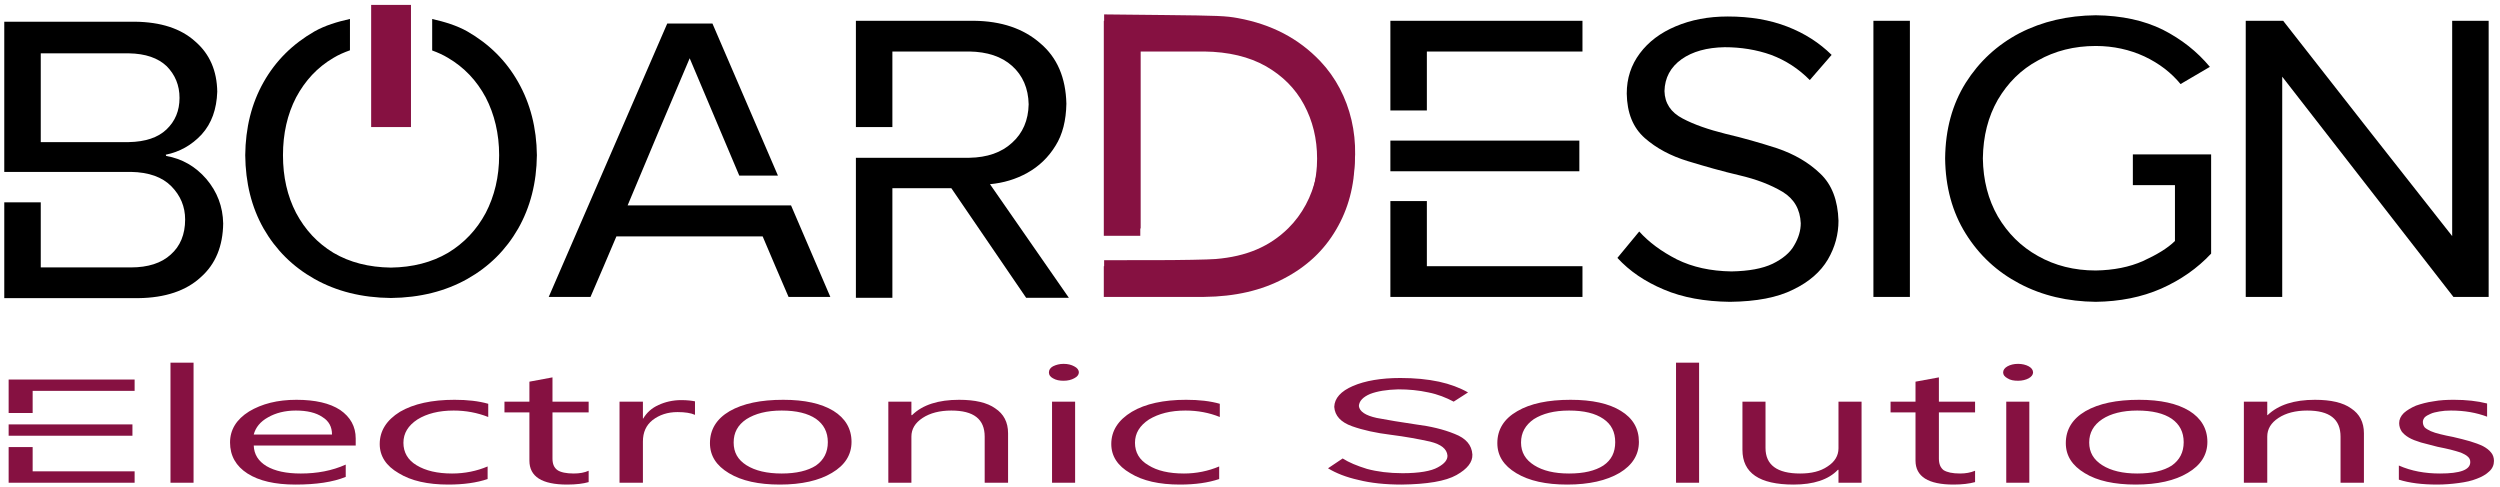
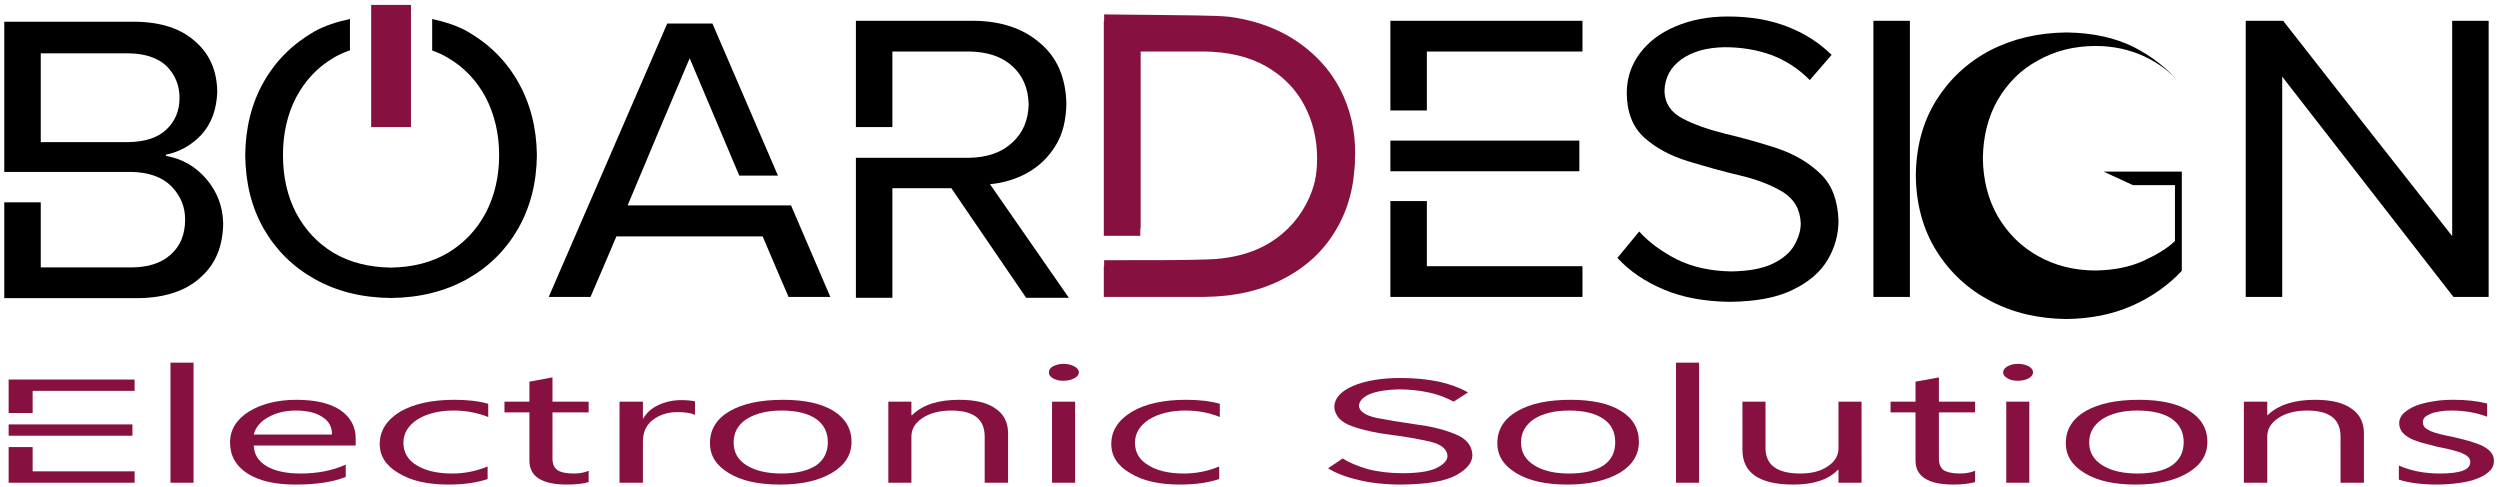
<svg xmlns="http://www.w3.org/2000/svg" xmlns:ns1="http://sodipodi.sourceforge.net/DTD/sodipodi-0.dtd" xmlns:ns2="http://www.inkscape.org/namespaces/inkscape" version="1.2" width="79.85mm" height="15.57mm" viewBox="6576 11102 7985 1557" preserveAspectRatio="xMidYMid" fill-rule="evenodd" stroke-width="28.222" stroke-linejoin="round" xml:space="preserve" id="svg524" ns1:docname="LOGO_BD_FULL.svg" ns2:version="1.2.2 (732a01da63, 2022-12-09)" ns2:export-filename="LOGO_BD_FULL.jpg" ns2:export-xdpi="96" ns2:export-ydpi="96">
  <ns1:namedview id="namedview526" pagecolor="#ffffff" bordercolor="#000000" borderopacity="0.25" ns2:showpageshadow="2" ns2:pageopacity="0.0" ns2:pagecheckerboard="0" ns2:deskcolor="#d1d1d1" ns2:document-units="mm" showgrid="false" ns2:zoom="3.5262173" ns2:cx="131.72756" ns2:cy="-7.7987253" ns2:window-width="1920" ns2:window-height="991" ns2:window-x="-9" ns2:window-y="-9" ns2:window-maximized="1" ns2:current-layer="svg524" />
  <defs class="EmbeddedBulletChars" id="defs295">
    <g id="bullet-char-template-57356" transform="scale(0,-0)">
      <path d="M 580,1141 L 1163,571 580,0 -4,571 580,1141 Z" id="path265" />
    </g>
    <g id="bullet-char-template-57354" transform="scale(0,-0)">
      <path d="M 8,1128 L 1137,1128 1137,0 8,0 8,1128 Z" id="path268" />
    </g>
    <g id="bullet-char-template-10146" transform="scale(0,-0)">
      <path d="M 174,0 L 602,739 174,1481 1456,739 174,0 Z M 1358,739 L 309,1346 659,739 1358,739 Z" id="path271" />
    </g>
    <g id="bullet-char-template-10132" transform="scale(0,-0)">
      <path d="M 2015,739 L 1276,0 717,0 1260,543 174,543 174,936 1260,936 717,1481 1274,1481 2015,739 Z" id="path274" />
    </g>
    <g id="bullet-char-template-10007" transform="scale(0,-0)">
      <path d="M 0,-2 C -7,14 -16,27 -25,37 L 356,567 C 262,823 215,952 215,954 215,979 228,992 255,992 264,992 276,990 289,987 310,991 331,999 354,1012 L 381,999 492,748 772,1049 836,1024 860,1049 C 881,1039 901,1025 922,1006 886,937 835,863 770,784 769,783 710,716 594,584 L 774,223 C 774,196 753,168 711,139 L 727,119 C 717,90 699,76 672,76 641,76 570,178 457,381 L 164,-76 C 142,-110 111,-127 72,-127 30,-127 9,-110 8,-76 1,-67 -2,-52 -2,-32 -2,-23 -1,-13 0,-2 Z" id="path277" />
    </g>
    <g id="bullet-char-template-10004" transform="scale(0,-0)">
      <path d="M 285,-33 C 182,-33 111,30 74,156 52,228 41,333 41,471 41,549 55,616 82,672 116,743 169,778 240,778 293,778 328,747 346,684 L 369,508 C 377,444 397,411 428,410 L 1163,1116 C 1174,1127 1196,1133 1229,1133 1271,1133 1292,1118 1292,1087 L 1292,965 C 1292,929 1282,901 1262,881 L 442,47 C 390,-6 338,-33 285,-33 Z" id="path280" />
    </g>
    <g id="bullet-char-template-9679" transform="scale(0,-0)">
      <path d="M 813,0 C 632,0 489,54 383,161 276,268 223,411 223,592 223,773 276,916 383,1023 489,1130 632,1184 813,1184 992,1184 1136,1130 1245,1023 1353,916 1407,772 1407,592 1407,412 1353,268 1245,161 1136,54 992,0 813,0 Z" id="path283" />
    </g>
    <g id="bullet-char-template-8226" transform="scale(0,-0)">
      <path d="M 346,457 C 273,457 209,483 155,535 101,586 74,649 74,723 74,796 101,859 155,911 209,963 273,989 346,989 419,989 480,963 531,910 582,859 608,796 608,723 608,648 583,586 532,535 482,483 420,457 346,457 Z" id="path286" />
    </g>
    <g id="bullet-char-template-8211" transform="scale(0,-0)">
      <path d="M -4,459 L 1135,459 1135,606 -4,606 -4,459 Z" id="path289" />
    </g>
    <g id="bullet-char-template-61548" transform="scale(0,-0)">
      <path d="M 173,740 C 173,903 231,1043 346,1159 462,1274 601,1332 765,1332 928,1332 1067,1274 1183,1159 1299,1043 1357,903 1357,740 1357,577 1299,437 1183,322 1067,206 928,148 765,148 601,148 462,206 346,322 231,437 173,577 173,740 Z" id="path292" />
    </g>
  </defs>
  <g class="com.sun.star.drawing.ClosedBezierShape" id="g302" transform="matrix(0.996,0,0,0.981,39.949,233.191)">
    <g id="id3">
      <rect class="BoundingBox" stroke="none" fill="none" x="6576" y="11150" width="703" height="901" id="rect297" />
      <path fill="#000000" stroke="none" d="m 7094,11583 c 44,-9 83,-31 115,-66 32,-36 48,-82 50,-139 -1,-68 -24,-123 -71,-164 -46,-42 -110,-63 -193,-64 h -419 v 489 h 406 c 58,1 101,17 130,47 29,30 44,66 44,108 0,49 -16,87 -46,114 -30,28 -73,42 -128,42 h -289 v -212 h -117 v 312 h 430 c 86,-1 153,-24 200,-68 48,-43 71,-102 72,-175 -1,-55 -19,-103 -54,-145 -35,-41 -78,-66 -129,-75 z m -118,-41 h -283 v -289 h 283 c 53,1 93,15 121,42 27,28 41,62 41,103 0,42 -14,76 -42,103 -27,26 -67,40 -121,41 z" id="path299" />
    </g>
  </g>
  <path id="path306" style="stroke-width:27.9" d="M 7693.761 11162.513 C 7653.453 11171.57 7614.669 11183.097 7580.435 11202.356 C 7510.691 11242.572 7456.873 11295.544 7418.016 11364.206 C 7379.158 11432.868 7360.256 11510.382 7359.26 11597.68 C 7360.256 11685.96 7379.158 11763.423 7418.016 11832.085 C 7456.873 11899.766 7510.691 11953.717 7580.435 11992.953 C 7650.179 12032.187 7730.898 12052.796 7824.554 12053.777 C 7917.214 12052.796 7998.93 12032.187 8068.674 11992.953 C 8138.418 11953.717 8192.184 11899.766 8231.041 11832.085 C 8269.899 11763.423 8289.835 11685.96 8290.831 11597.68 C 8289.835 11510.382 8269.899 11432.868 8231.041 11364.206 C 8192.184 11295.544 8138.418 11242.572 8068.674 11202.356 C 8034.772 11183.283 7996.322 11171.744 7956.381 11162.668 L 7956.381 11263.179 C 7974.005 11269.649 7991.034 11277.15 8006.869 11286.743 C 8058.678 11317.15 8098.536 11359.298 8127.43 11413.247 C 8155.328 11467.196 8170.27 11529.019 8170.27 11597.68 C 8170.27 11667.323 8155.328 11728.113 8127.43 11782.062 C 8098.536 11836.01 8058.678 11878.21 8006.869 11909.599 C 7955.059 11940.006 7894.298 11955.696 7824.554 11956.677 C 7753.814 11955.696 7693.016 11940.006 7641.206 11909.599 C 7589.396 11878.21 7550.573 11836.01 7521.679 11782.062 C 7493.781 11728.113 7479.821 11667.323 7479.821 11597.68 C 7479.821 11529.019 7493.781 11467.196 7521.679 11413.247 C 7550.573 11359.298 7589.396 11317.15 7641.206 11286.743 C 7657.596 11276.814 7675.379 11269.203 7693.761 11262.662 L 7693.761 11162.513 z " />
  <g class="com.sun.star.drawing.ClosedBezierShape" id="g334" transform="matrix(0.996,0,0,0.981,39.949,233.191)">
    <g id="id7">
      <rect class="BoundingBox" stroke="none" fill="none" x="8322" y="11156" width="904" height="891" id="rect329" />
      <path fill="#000000" stroke="none" d="m 9099,11748 c -175,0 -349,0 -524,0 66,-160 132,-320 199,-479 53,127 106,255 159,382 41,0 83,0 124,0 -70,-165 -140,-330 -210,-495 -49,0 -97,0 -145,0 -127,297 -253,593 -380,890 45,0 89,0 134,0 28,-66 56,-132 83,-197 156,0 313,0 469,0 27,65 55,131 83,197 45,0 89,0 134,0 -42,-99 -84,-199 -126,-298 z" id="path331" />
    </g>
  </g>
  <g class="com.sun.star.drawing.ClosedBezierShape" id="g341" transform="matrix(0.996,0,0,0.981,39.949,233.191)">
    <g id="id8">
      <rect class="BoundingBox" stroke="none" fill="none" x="9307" y="11147" width="684" height="903" id="rect336" />
      <path fill="#000000" stroke="none" d="m 9737,11679 c 43,-4 83,-16 120,-37 37,-21 67,-50 90,-88 23,-37 34,-83 35,-137 -2,-84 -29,-150 -84,-197 -54,-48 -125,-72 -212,-73 h -379 v 346 h 117 v -246 h 247 c 57,1 103,16 137,47 34,31 52,73 53,125 -1,52 -19,94 -53,125 -34,32 -80,48 -137,49 h -364 v 456 h 117 v -357 h 189 l 240,357 h 137 z" id="path338" />
    </g>
  </g>
  <g class="com.sun.star.drawing.ClosedBezierShape" id="g348" transform="matrix(0.996,0,0,0.981,39.949,233.191)">
    <g id="id9">
      <rect class="BoundingBox" stroke="none" fill="none" x="10102" y="11147" width="806" height="900" id="rect343" />
      <path fill="#861141" stroke="none" d="m 10424,11147 h -322 v 700 h 117 v -600 h 205 c 78,1 144,17 198,48 53,31 94,72 122,125 28,53 42,111 42,176 0,66 -15,124 -43,177 -28,52 -69,94 -123,125 -54,31 -119,47 -196,48 h -322 v 100 h 322 c 99,-1 184,-21 256,-60 72,-38 128,-91 167,-159 39,-67 59,-143 60,-229 -1,-86 -21,-162 -60,-229 -39,-67 -95,-120 -167,-159 -72,-39 -157,-59 -256,-60 z" id="path345" />
    </g>
  </g>
  <g class="com.sun.star.drawing.ClosedBezierShape" id="g355" transform="matrix(0.996,0,0,0.981,39.949,233.191)">
    <g id="id10">
      <rect class="BoundingBox" stroke="none" fill="none" x="11021" y="11147" width="618" height="900" id="rect350" />
      <path fill="#000000" stroke="none" d="m 11021,11147 c 0,97 0,195 0,292 39,0 78,0 117,0 0,-64 0,-128 0,-192 166,0 333,0 499,0 0,-33 0,-67 0,-100 -205,0 -411,0 -616,0 z m 606,390 c -202,0 -404,0 -606,0 0,33 0,67 0,100 202,0 404,0 606,0 0,-33 0,-67 0,-100 z m -489,197 c -39,0 -78,0 -117,0 0,104 0,208 0,312 205,0 411,0 616,0 0,-33 0,-67 0,-100 -166,0 -333,0 -499,0 0,-71 0,-141 0,-212 z" id="path352" />
    </g>
  </g>
  <g class="com.sun.star.drawing.ClosedBezierShape" id="g362" transform="matrix(0.996,0,0,0.981,39.949,233.191)">
    <g id="id11">
      <rect class="BoundingBox" stroke="none" fill="none" x="11748" y="11133" width="711" height="930" id="rect357" />
      <path fill="#000000" stroke="none" d="m 11900,11376 c 1,-43 19,-78 55,-104 35,-25 81,-38 138,-39 52,0 102,8 149,25 47,18 88,45 124,82 l 70,-82 c -39,-39 -86,-70 -142,-92 -56,-22 -119,-33 -191,-33 -63,0 -118,11 -167,32 -49,21 -87,50 -115,88 -28,38 -42,81 -42,131 1,63 20,111 58,145 37,33 83,58 138,75 55,17 110,33 165,46 55,13 101,31 139,54 37,23 56,57 58,102 0,24 -7,48 -21,72 -13,24 -37,44 -69,60 -33,16 -77,24 -132,25 -67,-1 -125,-14 -175,-39 -50,-26 -90,-56 -121,-91 l -70,86 c 39,43 88,77 149,103 60,26 131,39 212,40 85,-1 152,-14 203,-40 51,-25 88,-58 111,-98 23,-40 34,-82 34,-126 -2,-66 -21,-118 -59,-154 -37,-36 -83,-63 -138,-82 -55,-18 -110,-34 -165,-47 -55,-14 -101,-30 -138,-50 -38,-20 -57,-50 -58,-89 z" id="path359" />
    </g>
  </g>
  <g class="com.sun.star.drawing.ClosedBezierShape" id="g369" transform="matrix(0.996,0,0,0.981,39.949,233.191)">
    <g id="id12">
-       <rect class="BoundingBox" stroke="none" fill="none" x="12570" y="11147" width="119" height="900" id="rect364" />
      <path fill="#000000" stroke="none" d="m 12687,12046 c 0,-300 0,-599 0,-899 -39,0 -78,0 -117,0 0,300 0,599 0,899 39,0 78,0 117,0 z" id="path366" />
    </g>
  </g>
  <g class="com.sun.star.drawing.ClosedBezierShape" id="g376" transform="matrix(0.996,0,0,0.981,39.949,233.191)">
    <g id="id13">
      <rect class="BoundingBox" stroke="none" fill="none" x="12799" y="11129" width="855" height="934" id="rect371" />
-       <path fill="#000000" stroke="none" d="m 13402,11682 h 135 v 182 c -24,24 -59,45 -102,65 -44,20 -95,30 -152,31 -69,0 -131,-16 -185,-47 -55,-31 -97,-74 -129,-129 -31,-55 -47,-118 -48,-189 1,-73 17,-136 48,-191 32,-55 74,-98 129,-128 54,-31 116,-47 185,-47 57,0 109,12 156,34 48,23 86,53 116,90 l 94,-56 c -41,-50 -91,-90 -151,-121 -60,-30 -131,-46 -215,-47 -90,1 -171,20 -244,58 -73,39 -130,93 -173,162 -43,70 -65,151 -66,246 1,93 23,175 66,245 43,70 100,124 173,163 73,39 154,58 244,59 77,-1 147,-15 210,-43 62,-28 116,-66 160,-114 v -323 h -251 z" id="path373" />
+       <path fill="#000000" stroke="none" d="m 13402,11682 h 135 v 182 c -24,24 -59,45 -102,65 -44,20 -95,30 -152,31 -69,0 -131,-16 -185,-47 -55,-31 -97,-74 -129,-129 -31,-55 -47,-118 -48,-189 1,-73 17,-136 48,-191 32,-55 74,-98 129,-128 54,-31 116,-47 185,-47 57,0 109,12 156,34 48,23 86,53 116,90 c -41,-50 -91,-90 -151,-121 -60,-30 -131,-46 -215,-47 -90,1 -171,20 -244,58 -73,39 -130,93 -173,162 -43,70 -65,151 -66,246 1,93 23,175 66,245 43,70 100,124 173,163 73,39 154,58 244,59 77,-1 147,-15 210,-43 62,-28 116,-66 160,-114 v -323 h -251 z" id="path373" />
    </g>
  </g>
  <g class="com.sun.star.drawing.ClosedBezierShape" id="g383" transform="matrix(0.996,0,0,0.981,39.949,233.191)">
    <g id="id14">
      <rect class="BoundingBox" stroke="none" fill="none" x="13763" y="11147" width="781" height="900" id="rect378" />
      <path fill="#000000" stroke="none" d="m 14426,11147 c 0,234 0,468 0,701 -181,-233 -362,-467 -542,-701 -40,0 -80,0 -120,0 0,300 0,599 0,899 39,0 78,0 117,0 0,-239 0,-478 0,-717 183,239 366,478 549,717 38,0 75,0 113,0 0,-300 0,-599 0,-899 -39,0 -78,0 -117,0 z" id="path380" />
    </g>
  </g>
  <g class="Group" id="g518" transform="matrix(0.996,0,0,0.981,39.949,233.191)">
    <g class="com.sun.star.drawing.ClosedBezierShape" id="g390">
      <g id="id15">
        <rect class="BoundingBox" stroke="none" fill="none" x="7109" y="12260" width="76" height="393" id="rect385" />
        <path fill="#861141" stroke="none" d="m 7183,12651 c -24,0 -49,0 -74,0 0,-130 0,-261 0,-391 25,0 50,0 74,0 0,130 0,261 0,391 z" id="path387" />
      </g>
    </g>
    <g class="com.sun.star.drawing.ClosedBezierShape" id="g397">
      <g id="id16">
        <rect class="BoundingBox" stroke="none" fill="none" x="7299" y="12380" width="405" height="278" id="rect392" />
        <path fill="#861141" stroke="none" d="m 7703,12530 h -327 c 1,29 15,51 41,67 27,16 63,24 110,24 52,0 100,-9 144,-29 v 40 c -41,17 -95,25 -161,25 -66,0 -117,-12 -154,-36 -37,-24 -56,-58 -56,-101 0,-41 20,-75 61,-101 41,-25 91,-38 152,-38 60,0 107,11 140,33 33,23 50,54 50,93 z m -76,-36 c 0,-25 -10,-44 -31,-57 -20,-14 -49,-21 -85,-21 -35,0 -65,8 -89,22 -25,14 -40,33 -46,56 z" id="path394" />
      </g>
    </g>
    <g class="com.sun.star.drawing.ClosedBezierShape" id="g404">
      <g id="id17">
        <rect class="BoundingBox" stroke="none" fill="none" x="7779" y="12380" width="350" height="278" id="rect399" />
        <path fill="#861141" stroke="none" d="m 8126,12639 c -35,12 -77,18 -126,18 -66,0 -119,-12 -159,-37 -41,-24 -61,-56 -61,-95 0,-43 22,-78 65,-105 44,-26 102,-39 175,-39 41,0 77,4 108,13 v 43 c -35,-14 -72,-21 -111,-21 -47,0 -86,10 -116,29 -30,20 -45,45 -45,76 0,31 14,56 42,73 29,18 67,27 114,27 41,0 79,-8 114,-23 z" id="path401" />
      </g>
    </g>
    <g class="com.sun.star.drawing.ClosedBezierShape" id="g411">
      <g id="id18">
        <rect class="BoundingBox" stroke="none" fill="none" x="8179" y="12308" width="273" height="351" id="rect406" />
        <path fill="#861141" stroke="none" d="m 8450,12649 c -17,5 -40,8 -69,8 -81,0 -121,-26 -121,-78 v -157 h -80 v -35 h 80 v -65 l 74,-14 v 79 h 116 v 35 h -116 v 150 c 0,18 5,30 16,38 10,7 28,11 52,11 19,0 35,-3 48,-9 z" id="path408" />
      </g>
    </g>
    <g class="com.sun.star.drawing.ClosedBezierShape" id="g418">
      <g id="id19">
        <rect class="BoundingBox" stroke="none" fill="none" x="8549" y="12382" width="243" height="271" id="rect413" />
        <path fill="#861141" stroke="none" d="m 8791,12430 c -13,-6 -32,-9 -56,-9 -32,0 -58,9 -80,26 -21,17 -31,40 -31,70 v 134 h -75 v -264 h 75 v 55 h 1 c 11,-19 27,-34 49,-44 21,-10 46,-16 73,-16 19,0 34,2 44,4 z" id="path415" />
      </g>
    </g>
    <g class="com.sun.star.drawing.ClosedBezierShape" id="g425">
      <g id="id20">
        <rect class="BoundingBox" stroke="none" fill="none" x="8838" y="12380" width="456" height="278" id="rect420" />
        <path fill="#861141" stroke="none" d="m 9063,12657 c -68,0 -122,-12 -163,-37 -41,-25 -61,-57 -61,-98 0,-44 21,-79 63,-104 43,-25 100,-37 172,-37 69,0 122,12 161,36 38,24 58,58 58,101 0,42 -21,76 -63,101 -41,25 -97,38 -167,38 z m 6,-241 c -48,0 -85,10 -113,28 -28,19 -41,44 -41,76 0,32 13,56 41,74 28,18 66,27 113,27 47,0 84,-9 110,-26 25,-18 38,-43 38,-76 0,-33 -13,-58 -38,-76 -26,-18 -63,-27 -110,-27 z" id="path422" />
      </g>
    </g>
    <g class="com.sun.star.drawing.ClosedBezierShape" id="g432">
      <g id="id21">
        <rect class="BoundingBox" stroke="none" fill="none" x="9410" y="12380" width="386" height="273" id="rect427" />
        <path fill="#861141" stroke="none" d="m 9795,12651 h -75 v -150 c 0,-57 -35,-85 -107,-85 -37,0 -68,8 -92,24 -24,16 -36,36 -36,61 v 150 h -74 v -264 h 74 v 44 h 2 c 34,-34 85,-50 151,-50 51,0 90,9 116,28 27,18 41,45 41,81 z" id="path429" />
      </g>
    </g>
    <g class="com.sun.star.drawing.ClosedBezierShape" id="g439">
      <g id="id22">
        <rect class="BoundingBox" stroke="none" fill="none" x="9925" y="12264" width="98" height="389" id="rect434" />
        <path fill="#861141" stroke="none" d="m 9973,12319 c -13,0 -24,-2 -34,-8 -9,-5 -13,-11 -13,-19 0,-8 4,-15 13,-20 10,-5 21,-8 34,-8 14,0 25,3 34,8 10,5 15,12 15,20 0,7 -5,14 -15,19 -9,5 -20,8 -34,8 z m 37,332 h -74 v -264 h 74 z" id="path436" />
      </g>
    </g>
    <g class="com.sun.star.drawing.ClosedBezierShape" id="g446">
      <g id="id23">
        <rect class="BoundingBox" stroke="none" fill="none" x="10126" y="12380" width="349" height="278" id="rect441" />
        <path fill="#861141" stroke="none" d="m 10472,12639 c -35,12 -77,18 -126,18 -66,0 -119,-12 -159,-37 -41,-24 -61,-56 -61,-95 0,-43 22,-78 66,-105 43,-26 102,-39 174,-39 41,0 77,4 108,13 v 43 c -34,-14 -71,-21 -110,-21 -48,0 -86,10 -117,29 -30,20 -45,45 -45,76 0,31 14,56 43,73 28,18 66,27 114,27 40,0 78,-8 113,-23 z" id="path443" />
      </g>
    </g>
    <g class="com.sun.star.drawing.ClosedBezierShape" id="g453">
      <g id="id24">
        <rect class="BoundingBox" stroke="none" fill="none" x="11364" y="12380" width="455" height="278" id="rect448" />
        <path fill="#861141" stroke="none" d="m 11588,12657 c -68,0 -122,-12 -163,-37 -41,-25 -61,-57 -61,-98 0,-44 21,-79 64,-104 42,-25 99,-37 171,-37 69,0 123,12 161,36 39,24 58,58 58,101 0,42 -21,76 -62,101 -42,25 -98,38 -168,38 z m 6,-241 c -48,0 -85,10 -113,28 -27,19 -41,44 -41,76 0,32 14,56 42,74 28,18 65,27 112,27 48,0 84,-9 110,-26 26,-18 38,-43 38,-76 0,-33 -12,-58 -38,-76 -26,-18 -62,-27 -110,-27 z" id="path450" />
      </g>
    </g>
    <g class="com.sun.star.drawing.ClosedBezierShape" id="g460">
      <g id="id25">
        <rect class="BoundingBox" stroke="none" fill="none" x="11937" y="12260" width="76" height="393" id="rect455" />
        <path fill="#861141" stroke="none" d="m 12011,12651 c -24,0 -49,0 -74,0 0,-130 0,-261 0,-391 25,0 50,0 74,0 0,130 0,261 0,391 z" id="path457" />
      </g>
    </g>
    <g class="com.sun.star.drawing.ClosedBezierShape" id="g467">
      <g id="id26">
        <rect class="BoundingBox" stroke="none" fill="none" x="12149" y="12386" width="385" height="272" id="rect462" />
        <path fill="#861141" stroke="none" d="m 12532,12651 h -74 v -42 h -2 c -30,32 -78,48 -142,48 -110,0 -164,-38 -164,-113 v -157 h 74 v 151 c 0,55 37,83 111,83 36,0 65,-7 88,-23 23,-15 35,-35 35,-59 v -152 h 74 z" id="path464" />
      </g>
    </g>
    <g class="com.sun.star.drawing.ClosedBezierShape" id="g474">
      <g id="id27">
        <rect class="BoundingBox" stroke="none" fill="none" x="12625" y="12308" width="272" height="351" id="rect469" />
        <path fill="#861141" stroke="none" d="m 12896,12649 c -18,5 -41,8 -69,8 -81,0 -122,-26 -122,-78 v -157 h -80 v -35 h 80 v -65 l 75,-14 v 79 h 116 v 35 h -116 v 150 c 0,18 5,30 15,38 11,7 28,11 53,11 18,0 34,-3 48,-9 z" id="path471" />
      </g>
    </g>
    <g class="com.sun.star.drawing.ClosedBezierShape" id="g481">
      <g id="id28">
        <rect class="BoundingBox" stroke="none" fill="none" x="12986" y="12264" width="98" height="389" id="rect476" />
        <path fill="#861141" stroke="none" d="m 13034,12319 c -14,0 -25,-2 -34,-8 -9,-5 -14,-11 -14,-19 0,-8 5,-15 14,-20 9,-5 20,-8 34,-8 13,0 25,3 34,8 9,5 14,12 14,20 0,7 -5,14 -14,19 -9,5 -21,8 -34,8 z m 36,332 h -74 v -264 h 74 z" id="path478" />
      </g>
    </g>
    <g class="com.sun.star.drawing.ClosedBezierShape" id="g488">
      <g id="id29">
        <rect class="BoundingBox" stroke="none" fill="none" x="13186" y="12380" width="456" height="278" id="rect483" />
        <path fill="#861141" stroke="none" d="m 13411,12657 c -68,0 -123,-12 -163,-37 -41,-25 -61,-57 -61,-98 0,-44 21,-79 63,-104 43,-25 100,-37 172,-37 69,0 122,12 161,36 38,24 58,58 58,101 0,42 -21,76 -63,101 -41,25 -97,38 -167,38 z m 5,-241 c -47,0 -85,10 -112,28 -28,19 -42,44 -42,76 0,32 14,56 42,74 28,18 66,27 112,27 48,0 85,-9 111,-26 25,-18 38,-43 38,-76 0,-33 -13,-58 -38,-76 -26,-18 -63,-27 -111,-27 z" id="path485" />
      </g>
    </g>
    <g class="com.sun.star.drawing.ClosedBezierShape" id="g495">
      <g id="id30">
        <rect class="BoundingBox" stroke="none" fill="none" x="13758" y="12380" width="386" height="273" id="rect490" />
        <path fill="#861141" stroke="none" d="m 14143,12651 h -75 v -150 c 0,-57 -35,-85 -107,-85 -37,0 -68,8 -92,24 -24,16 -36,36 -36,61 v 150 h -75 v -264 h 75 v 44 h 1 c 35,-34 86,-50 152,-50 51,0 90,9 116,28 27,18 41,45 41,81 z" id="path492" />
      </g>
    </g>
    <g class="com.sun.star.drawing.ClosedBezierShape" id="g502">
      <g id="id31">
        <rect class="BoundingBox" stroke="none" fill="none" x="14254" y="12380" width="307" height="278" id="rect497" />
        <path fill="#861141" stroke="none" d="m 14255,12641 v -46 c 40,18 84,26 132,26 65,0 97,-12 97,-37 0,-7 -2,-13 -8,-18 -5,-5 -13,-9 -22,-13 -10,-3 -21,-7 -34,-10 -12,-3 -26,-6 -41,-9 -20,-5 -38,-10 -53,-14 -16,-5 -29,-10 -39,-16 -10,-6 -18,-13 -23,-20 -5,-8 -8,-17 -8,-27 0,-12 5,-23 15,-33 10,-9 23,-17 39,-24 17,-6 35,-11 56,-14 21,-4 43,-5 66,-5 39,0 75,4 106,12 v 43 c -34,-13 -72,-20 -116,-20 -14,0 -26,1 -37,3 -11,2 -21,4 -29,8 -7,3 -14,7 -18,11 -4,5 -6,10 -6,15 0,7 2,13 6,18 4,4 11,8 19,12 9,4 19,7 31,10 12,3 25,6 41,9 20,5 38,9 54,14 16,5 30,10 42,16 11,6 20,13 26,21 6,7 9,17 9,27 0,13 -5,25 -15,34 -10,10 -24,18 -40,24 -17,7 -36,11 -58,14 -22,3 -45,5 -69,5 -48,0 -89,-5 -123,-16 z" id="path499" />
      </g>
    </g>
    <g class="com.sun.star.drawing.ClosedBezierShape" id="g509">
      <g id="id32">
        <rect class="BoundingBox" stroke="none" fill="none" x="6590" y="12314" width="405" height="339" id="rect504" />
        <path fill="#861141" stroke="none" d="m 6590,12315 c 0,36 0,73 0,109 26,0 51,0 77,0 0,-24 0,-48 0,-72 109,0 218,0 327,0 0,-12 0,-25 0,-37 -135,0 -269,0 -404,0 z m 397,146 c -132,0 -264,0 -397,0 0,12 0,25 0,37 133,0 265,0 397,0 0,-12 0,-25 0,-37 z m -320,74 c -26,0 -51,0 -77,0 0,39 0,77 0,116 135,0 269,0 404,0 0,-12 0,-25 0,-37 -109,0 -218,0 -327,0 0,-27 0,-53 0,-79 z" id="path506" />
      </g>
    </g>
    <g class="com.sun.star.drawing.ClosedBezierShape" id="g516">
      <g id="id33">
        <rect class="BoundingBox" stroke="none" fill="none" x="10821" y="12309" width="464" height="349" id="rect511" />
        <path fill="#861141" stroke="none" d="m 10920,12401 c 1,-16 13,-29 36,-39 23,-9 53,-14 90,-15 34,0 66,3 97,10 30,6 57,17 81,30 l 46,-30 c -26,-15 -57,-27 -93,-35 -37,-8 -78,-12 -124,-12 -62,0 -113,9 -152,26 -39,17 -59,40 -60,68 2,29 21,50 57,63 36,13 77,22 125,28 47,6 89,14 125,22 36,9 54,24 56,45 1,14 -9,27 -31,39 -21,12 -59,19 -113,19 -43,0 -81,-5 -114,-14 -32,-10 -58,-21 -78,-34 l -47,32 c 26,16 58,29 98,38 39,10 85,15 138,15 82,-1 141,-11 176,-31 35,-20 52,-42 51,-67 -2,-31 -21,-53 -57,-67 -36,-15 -78,-25 -125,-31 -47,-7 -89,-14 -125,-21 -36,-8 -55,-21 -57,-39 z" id="path513" />
      </g>
    </g>
  </g>
  <path style="fill:#861141;fill-opacity:1;stroke-width:125.835" d="m 7761.476,11312.737 v -195.086 h 63.59 63.59 v 195.086 195.086 h -63.59 -63.59 z" id="path3662" />
  <path style="fill:#861141;fill-opacity:1;stroke-width:105.879" d="m 10102.56,11980.23 v -47.237 l 156.632,-0.06 c 86.147,-0.03 176.047,-1.668 199.776,-3.635 97.893,-8.115 172.347,-39.717 231.859,-98.413 44.258,-43.652 75.421,-101.738 89.132,-166.136 8.595,-40.366 8.581,-117.394 -0.03,-157.336 -28.21,-130.891 -118.939,-222.138 -252.771,-254.218 -29.06,-6.965 -47.333,-7.981 -170.423,-9.473 l -137.874,-1.671 v 294.824 294.823 h -58.151 -58.151 V 11489.848 11148 l 192.273,2.013 c 173.235,1.815 196.488,2.787 234.846,9.821 107.714,19.753 194.226,64.968 263.284,137.602 98.782,103.897 135.451,261.328 95.512,410.055 -37.068,138.036 -137.775,241.43 -281.316,288.823 -80.494,26.577 -92.333,27.703 -310.45,29.528 l -194.149,1.625 z" id="path3664" />
</svg>